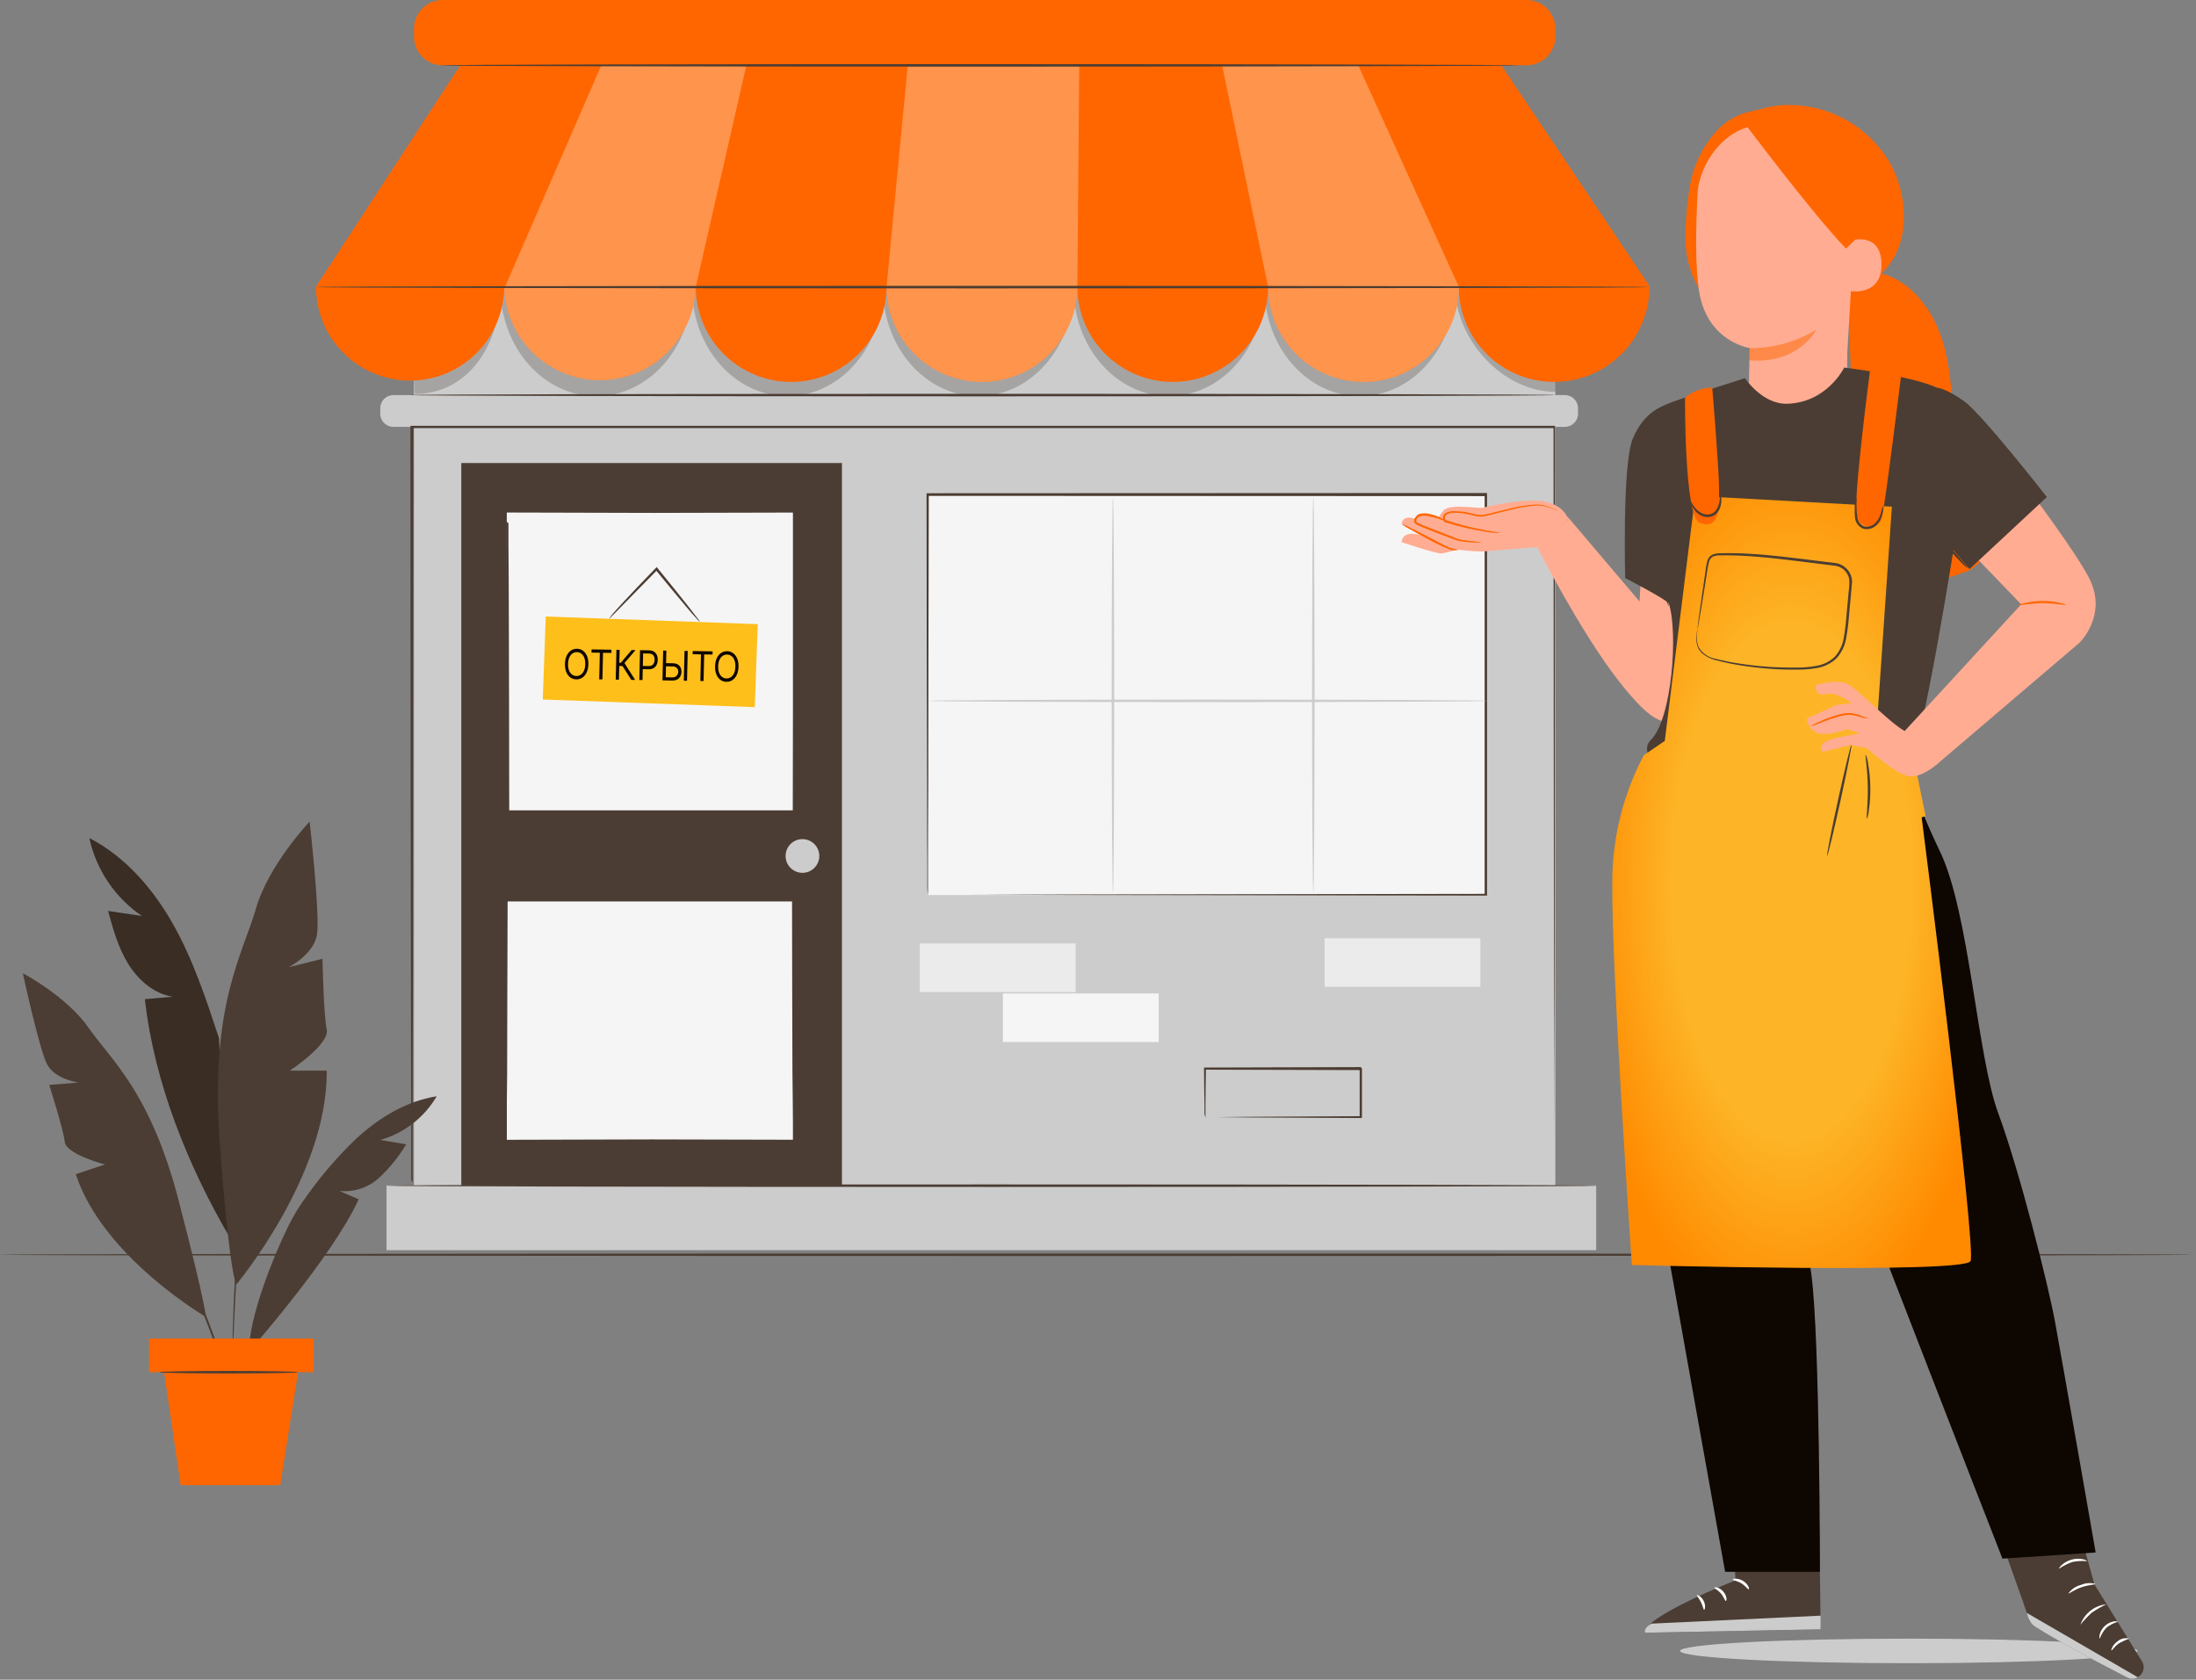
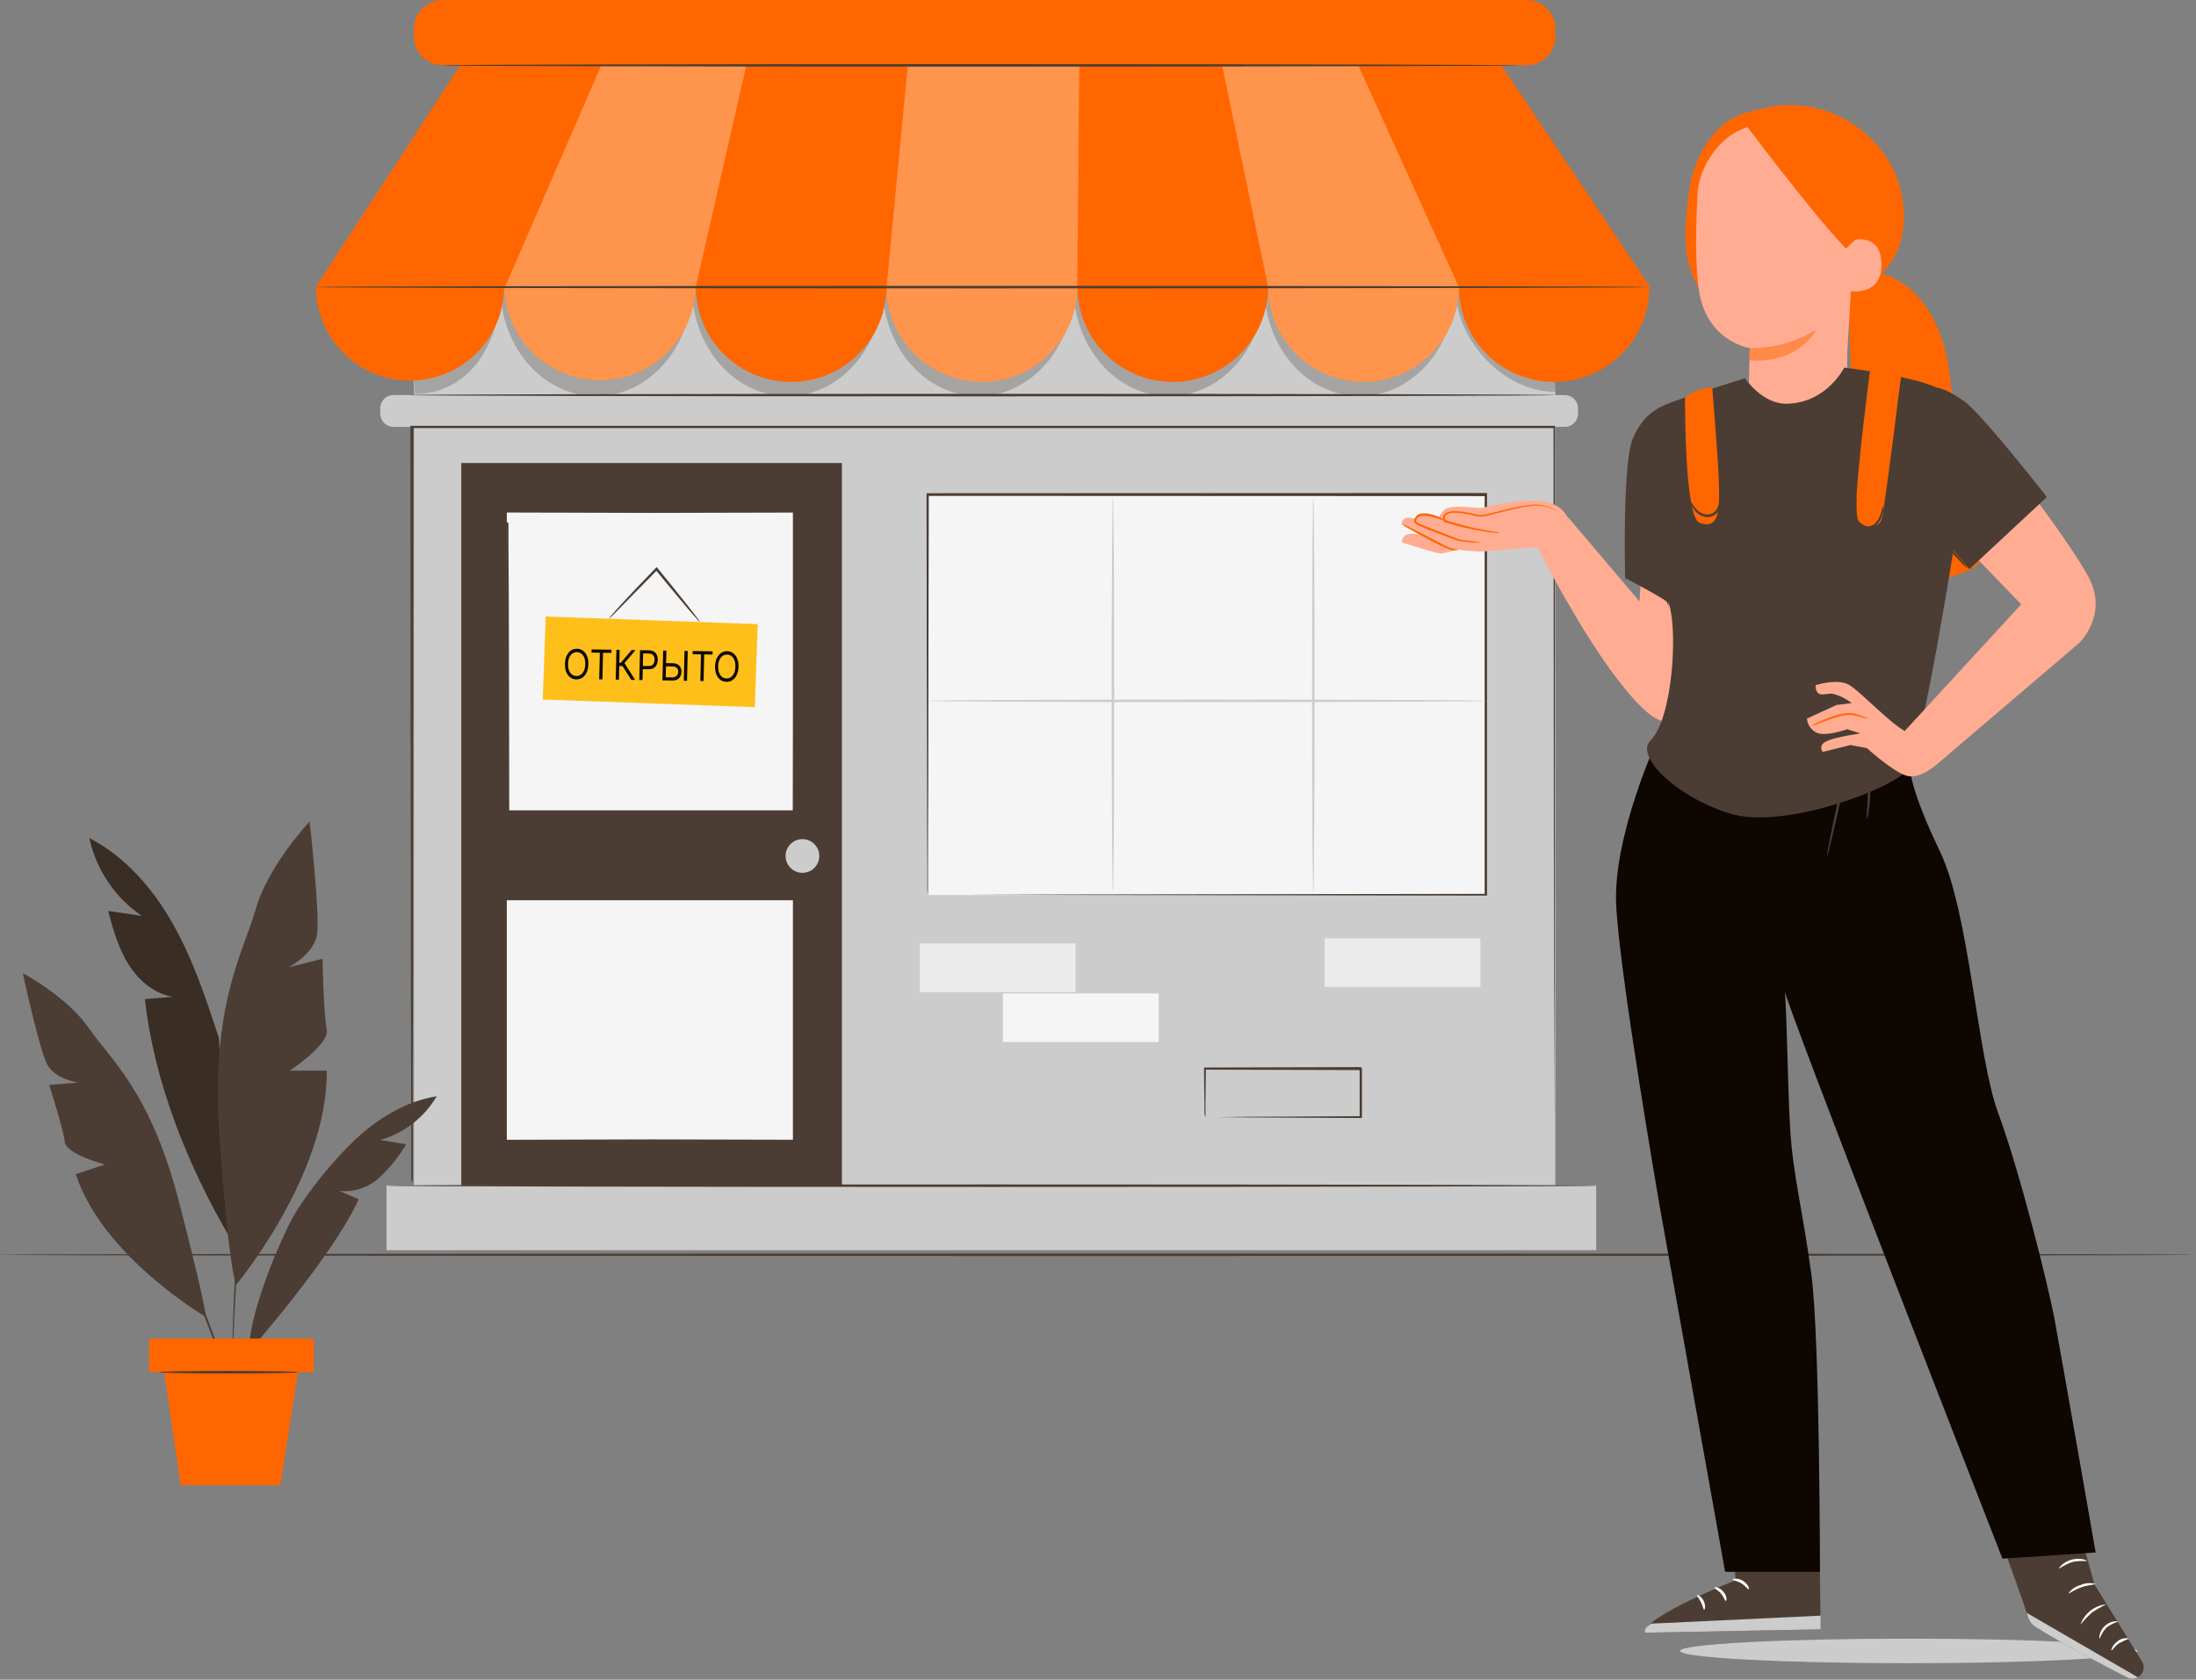
<svg xmlns="http://www.w3.org/2000/svg" width="481" height="368" viewBox="0 0 481 368" fill="none">
  <rect x="0" y="0" width="481" height="368" fill="#808080" stroke="none" />
  <path d="M368 361.692C368 363.182 390.429 364.384 418.093 364.384C445.757 364.384 468.187 363.182 468.187 361.692C468.187 360.202 445.757 359 418.093 359C390.429 359 368 360.192 368 361.692Z" fill="#CCCCCC" />
  <path d="M-0 274.895C-0 275.054 107.464 275.171 239.996 275.171C372.527 275.171 480.013 275.054 480.013 274.895C480.013 274.735 372.549 274.618 239.996 274.618C107.442 274.618 -0 274.746 -0 274.895Z" fill="#4B3D33" />
  <path d="M90.673 62.776H340.671V268.085H90.673V62.776Z" fill="#CCCCCC" />
  <path d="M86.163 86.557H342.768C344.354 86.557 345.641 87.843 345.641 89.429V90.642C345.641 92.229 344.354 93.515 342.768 93.515H86.163C84.576 93.515 83.29 92.229 83.29 90.642V89.429C83.29 87.843 84.576 86.557 86.163 86.557Z" fill="#CCCCCC" />
  <path d="M203.255 108.411H325.52V196.085H203.255V108.411Z" fill="#F5F5F5" />
  <path d="M203.256 196.085C203.256 196.085 203.256 195.531 203.256 194.478C203.256 193.425 203.256 191.861 203.256 189.828C203.256 185.743 203.256 179.774 203.32 172.134C203.32 156.876 203.384 134.99 203.437 108.411L203.214 108.635L325.467 108.688L325.191 108.411C325.191 139.82 325.191 169.612 325.191 196.085L325.446 195.829L237.283 195.957L212.172 196.021H205.491H203.778H205.469H212.098L237.145 196.085L325.457 196.212H325.712V195.957C325.712 169.485 325.712 139.693 325.712 108.283V108.007H325.425L203.171 108.06H202.948V108.283C202.948 134.883 203.033 156.855 203.065 172.123C203.065 179.731 203.065 185.689 203.118 189.754C203.118 191.765 203.118 193.308 203.118 194.361C203.118 195.414 203.256 196.085 203.256 196.085Z" fill="#4B3D33" />
  <path d="M101.037 101.442H184.412V260.457H101.037V101.442Z" fill="#4B3D33" />
  <path d="M111.007 112.125H173.677V177.837H111.007V112.125Z" fill="#F5F5F5" />
  <path d="M111.007 197.234H173.677V249.902H111.007V197.234Z" fill="#F5F5F5" />
  <path d="M175.762 191.222C173.723 191.222 172.07 189.569 172.07 187.53C172.07 185.491 173.723 183.838 175.762 183.838C177.801 183.838 179.454 185.491 179.454 187.53C179.454 189.569 177.801 191.222 175.762 191.222Z" fill="#CCCCCC" />
  <g opacity="0.2">
    <path d="M318.743 62.904C318.743 74.32 329.127 85.844 340.672 85.844L341.459 62.904H318.743Z" fill="#0E0600" />
    <path d="M256.041 86.791C244.507 86.791 235.144 76.097 235.144 62.904H276.948C276.948 76.097 267.585 86.791 256.041 86.791Z" fill="#0E0600" />
    <path d="M172.454 86.791C160.92 86.791 151.557 76.097 151.557 62.904H193.351C193.351 76.097 183.998 86.791 172.454 86.791Z" fill="#0E0600" />
    <path d="M297.845 86.791C286.301 86.791 276.948 76.097 276.948 62.904H318.742C318.742 76.097 309.379 86.791 297.845 86.791Z" fill="#0E0600" />
    <path d="M214.248 86.791C202.714 86.791 193.351 76.097 193.351 62.904H235.145C235.145 76.097 225.792 86.791 214.248 86.791Z" fill="#0E0600" />
    <path d="M130.585 86.791C118.998 86.791 109.603 76.097 109.603 62.904H151.557C151.557 76.097 142.119 86.791 130.585 86.791Z" fill="#0E0600" />
    <path d="M109.603 62.904C109.603 76.097 102.218 86.312 90.834 86.312L90.387 62.904H109.603Z" fill="#0E0600" />
  </g>
  <path d="M328.85 14.3L361.355 62.776H69.224L100.814 14.3H328.85Z" fill="#FF6600" />
  <path d="M361.303 62.776C361.303 68.318 359.101 73.633 355.182 77.552C351.263 81.471 345.948 83.673 340.406 83.673C334.864 83.673 329.548 81.471 325.629 77.552C321.71 73.633 319.509 68.318 319.509 62.776H361.303Z" fill="#FF6600" />
  <path d="M319.562 62.776C319.562 68.318 317.36 73.633 313.441 77.552C309.522 81.471 304.207 83.673 298.665 83.673C293.122 83.673 287.807 81.471 283.888 77.552C279.969 73.633 277.768 68.318 277.768 62.776H319.562Z" fill="#FF6600" />
  <path d="M277.768 62.776C277.768 68.318 275.566 73.633 271.647 77.552C267.728 81.471 262.413 83.673 256.871 83.673C251.328 83.673 246.013 81.471 242.094 77.552C238.175 73.633 235.974 68.318 235.974 62.776H277.768Z" fill="#FF6600" />
  <path d="M235.974 62.776C235.974 68.318 233.772 73.633 229.853 77.552C225.934 81.471 220.619 83.673 215.077 83.673C209.534 83.673 204.219 81.471 200.3 77.552C196.381 73.633 194.18 68.318 194.18 62.776H235.974Z" fill="#FF6600" />
  <path d="M194.18 62.776C194.18 68.318 191.978 73.633 188.059 77.552C184.14 81.471 178.825 83.673 173.283 83.673C167.741 83.673 162.425 81.471 158.506 77.552C154.587 73.633 152.386 68.318 152.386 62.776H194.18Z" fill="#FF6600" />
  <path d="M152.386 62.776C152.262 68.257 149.998 73.473 146.078 77.306C142.157 81.139 136.892 83.285 131.409 83.285C125.926 83.285 120.661 81.139 116.74 77.306C112.82 73.473 110.556 68.257 110.432 62.776H152.386Z" fill="#FF6600" />
  <g opacity="0.3">
    <path d="M319.562 62.776C319.562 68.318 317.36 73.633 313.441 77.552C309.522 81.471 304.207 83.673 298.665 83.673C293.122 83.673 287.807 81.471 283.888 77.552C279.969 73.633 277.768 68.318 277.768 62.776H319.562Z" fill="white" />
  </g>
  <g opacity="0.3">
    <path d="M235.974 62.776C235.974 68.318 233.772 73.633 229.853 77.552C225.934 81.471 220.619 83.673 215.077 83.673C209.534 83.673 204.219 81.471 200.3 77.552C196.381 73.633 194.18 68.318 194.18 62.776H235.974Z" fill="white" />
  </g>
  <g opacity="0.3">
    <path d="M152.386 62.776C152.262 68.257 149.998 73.473 146.078 77.306C142.157 81.139 136.892 83.285 131.409 83.285C125.926 83.285 120.661 81.139 116.74 77.306C112.82 73.473 110.556 68.257 110.432 62.776H152.386Z" fill="white" />
  </g>
  <path d="M110.433 62.776C110.433 68.242 108.261 73.484 104.396 77.349C100.531 81.214 95.289 83.386 89.823 83.386C84.357 83.386 79.115 81.214 75.25 77.349C71.385 73.484 69.213 68.242 69.213 62.776H110.433Z" fill="#FF6600" />
  <g opacity="0.3">
    <path d="M319.562 62.904L297.505 14.3H267.681L277.768 62.904H319.562Z" fill="white" />
  </g>
  <g opacity="0.3">
    <path d="M236.399 14.3L235.974 62.904H194.18L198.83 14.3H236.399Z" fill="white" />
  </g>
  <g opacity="0.3">
    <path d="M152.386 62.904L163.483 14.3H131.702L110.592 62.904H152.386Z" fill="white" />
  </g>
  <path d="M96.972 0H334.372C337.851 0 340.671 2.82 340.671 6.299V8.001C340.671 11.48 337.851 14.3 334.372 14.3H96.972C93.494 14.3 90.673 11.48 90.673 8.001V6.299C90.673 2.82 93.494 0 96.972 0Z" fill="#FF6600" />
  <path d="M69.213 62.904C69.213 63.053 134.618 63.18 215.279 63.18C295.941 63.18 361.303 63.053 361.303 62.904C361.303 62.755 295.92 62.627 215.226 62.627C134.532 62.627 69.213 62.744 69.213 62.904Z" fill="#4B3D33" />
  <path d="M90.387 259.041C90.387 259.041 90.387 258.775 90.387 258.265C90.387 257.754 90.387 256.967 90.387 255.956C90.387 253.913 90.387 250.902 90.387 246.986C90.387 239.123 90.387 227.643 90.461 213.098C90.461 183.976 90.514 142.608 90.557 93.547L90.312 93.792H216.13H340.533L340.278 93.547C340.278 143.002 340.352 184.732 340.384 214.109C340.384 228.792 340.437 240.379 340.448 248.316C340.448 252.274 340.448 255.317 340.448 257.371C340.448 258.435 340.448 259.169 340.448 259.701C340.448 260.233 340.448 260.488 340.448 260.488C340.448 260.488 340.448 260.222 340.448 259.701C340.448 259.18 340.448 258.392 340.448 257.371C340.448 255.317 340.448 252.274 340.448 248.316C340.448 240.379 340.448 228.792 340.522 214.109C340.522 184.732 340.576 143.002 340.618 93.547V93.291H340.373H215.971H90.153H89.897V93.547C89.897 142.608 89.972 183.987 90.004 213.098C90.004 227.643 90.057 239.123 90.067 246.986C90.067 250.902 90.067 253.913 90.067 255.956C90.067 256.967 90.067 257.733 90.067 258.265C90.067 258.797 90.387 259.041 90.387 259.041Z" fill="#4B3D33" />
  <path d="M89.557 86.556C89.557 86.716 145.758 86.833 215.109 86.833C284.461 86.833 340.661 86.716 340.661 86.556C340.661 86.397 284.461 86.28 215.109 86.28C145.758 86.28 89.557 86.407 89.557 86.556Z" fill="#4B3D33" />
  <path d="M96.494 14.322C96.494 14.47 149.46 14.598 214.779 14.598C280.098 14.598 333.074 14.449 333.074 14.322C333.074 14.194 280.119 14.045 214.779 14.045C149.438 14.045 96.494 14.151 96.494 14.322Z" fill="#4B3D33" />
  <path d="M287.663 195.638C287.812 195.638 287.939 176.209 287.939 152.248C287.939 128.287 287.812 108.858 287.663 108.858C287.514 108.858 287.386 128.287 287.386 152.248C287.386 176.209 287.503 195.638 287.663 195.638Z" fill="#CCCCCC" />
  <path d="M243.773 195.638C243.922 195.638 244.05 176.209 244.05 152.248C244.05 128.287 243.922 108.858 243.773 108.858C243.624 108.858 243.497 128.287 243.497 152.248C243.497 176.209 243.624 195.638 243.773 195.638Z" fill="#CCCCCC" />
  <path d="M203.309 153.546C203.309 153.695 230.75 153.822 264.606 153.822C298.463 153.822 325.903 153.695 325.903 153.546C325.903 153.397 298.463 153.269 264.606 153.269C230.75 153.269 203.309 153.386 203.309 153.546Z" fill="#CCCCCC" />
  <path d="M102.505 101.442C102.675 101.711 102.859 101.971 103.059 102.219L104.708 104.347L110.858 112.21L110.911 112.284H111.007L143.086 112.369L173.676 112.295H173.772L173.825 112.241L181.614 104.357L183.742 102.229L184.284 101.655C184.401 101.516 184.455 101.453 184.444 101.442L184.242 101.612L183.657 102.144L181.529 104.272L173.612 112.018L173.751 111.965L143.161 111.89L111.081 111.965L111.241 112.039L104.953 104.283L103.218 102.155C103.001 101.897 102.763 101.659 102.505 101.442Z" fill="#4B3D33" />
  <path d="M100.899 260.169C100.899 260.169 100.973 260.116 101.101 260.01L101.654 259.499L103.729 257.488L111.305 250.04L111.156 250.093L142.757 250.178L173.825 250.104L173.687 250.04L181.603 257.701L183.731 259.754L184.306 260.286C184.444 260.403 184.508 260.457 184.519 260.446C184.47 260.372 184.413 260.304 184.348 260.244L183.816 259.669L181.688 257.541L173.9 249.763L173.836 249.699H173.751L142.682 249.625L111.081 249.71H110.996H110.943L103.495 257.286L101.495 259.414L100.984 259.967C100.941 260.105 100.888 260.159 100.899 260.169Z" fill="#4B3D33" />
  <path d="M111.007 114.337C111.007 114.337 111.007 114.433 111.007 114.635C111.007 114.837 111.007 115.157 111.007 115.54C111.007 116.359 111.007 117.529 111.007 119.04C111.007 122.115 111.007 126.563 110.932 132.159C110.932 143.416 110.879 159.281 110.836 177.794V178.06H111.092H143.544H173.761H174.027V177.794C174.027 158.642 173.953 142.267 173.932 130.595C173.932 124.796 173.868 120.179 173.857 116.976C173.857 115.412 173.857 114.199 173.857 113.348C173.857 112.954 173.857 112.646 173.857 112.411C173.871 112.306 173.871 112.198 173.857 112.092C173.857 112.092 173.857 112.199 173.857 112.411C173.857 112.624 173.857 112.954 173.857 113.348C173.857 114.199 173.857 115.412 173.857 116.976C173.857 120.168 173.857 124.796 173.783 130.595C173.783 142.299 173.729 158.685 173.687 177.794L173.942 177.539H143.725H111.273L111.539 177.794C111.539 159.281 111.464 143.416 111.443 132.159C111.443 126.563 111.379 122.115 111.368 119.04C111.368 117.529 111.368 116.359 111.368 115.54V114.635C111.271 114.51 111.148 114.409 111.007 114.337Z" fill="#4B3D33" />
-   <path d="M111.007 249.913C111.02 249.828 111.02 249.742 111.007 249.657V248.912C111.007 248.231 111.007 247.263 111.007 246.018C111.007 243.465 111.007 239.794 111.081 235.155C111.081 225.824 111.145 212.662 111.188 197.234L110.922 197.489H142.331H173.74L173.485 197.234C173.485 212.673 173.559 225.824 173.58 235.165C173.58 239.794 173.644 243.465 173.655 246.018C173.655 247.263 173.655 248.231 173.655 248.912C173.655 249.221 173.655 249.466 173.655 249.657C173.646 249.742 173.646 249.828 173.655 249.913C173.671 249.828 173.671 249.742 173.655 249.657C173.655 249.466 173.655 249.221 173.655 248.912C173.655 248.231 173.655 247.263 173.655 246.018C173.655 243.465 173.655 239.794 173.729 235.165C173.729 225.824 173.783 212.673 173.825 197.234V196.979H173.57H142.161H110.751H110.496V197.234C110.496 212.662 110.57 225.824 110.602 235.155C110.602 239.794 110.656 243.465 110.677 246.018C110.677 247.263 110.677 248.231 110.677 248.912V249.657C110.996 249.827 111.007 249.913 111.007 249.913Z" fill="#4B3D33" />
  <path d="M133.447 135.553C133.692 135.298 133.947 135.053 134.287 134.723L136.554 132.425C138.554 130.393 141.14 127.744 144.002 124.828H143.587C146.215 128.02 148.609 130.925 150.375 133C151.248 134.064 151.971 134.872 152.503 135.436C152.741 135.755 153.02 136.041 153.333 136.288C153.145 135.939 152.92 135.611 152.663 135.309C152.131 134.606 151.471 133.755 150.694 132.755C149.013 130.627 146.662 127.69 144.034 124.477L143.842 124.232L143.619 124.456C140.725 127.435 138.139 130.159 136.288 132.17C134.436 134.181 133.33 135.468 133.447 135.553Z" fill="#4B3D33" />
  <path d="M119.538 135.07L165.973 136.74L165.319 154.922L118.884 153.252L119.538 135.07Z" fill="#FFBF1A" />
  <path d="M84.662 259.712H349.619V273.895H84.662V259.712Z" fill="#CCCCCC" />
  <path d="M84.662 259.765C84.662 259.914 144.087 260.042 217.375 260.042C290.664 260.042 350.099 259.914 350.099 259.765C350.099 259.616 290.685 259.488 217.375 259.488C144.066 259.488 84.662 259.605 84.662 259.765Z" fill="#4B3D33" />
  <path d="M201.479 206.703H235.602V217.343H201.479V206.703Z" fill="#EBEBEB" />
  <path d="M290.131 205.565H324.254V216.205H290.131V205.565Z" fill="#EBEBEB" />
  <path d="M219.673 217.652H253.796V228.292H219.673V217.652Z" fill="#F5F5F5" />
  <path d="M264.042 244.816C264.059 244.568 264.059 244.319 264.042 244.071C264.042 243.539 264.042 242.837 264.042 241.943C264.042 240.081 264.095 237.453 264.138 234.165L263.957 234.346L298.079 234.442C297.962 234.314 298.367 234.719 297.813 234.165V244.805L298.09 244.539L273.756 244.667L266.596 244.741H264.659H263.957C264.165 244.769 264.376 244.769 264.585 244.741H266.468L273.575 244.816L298.047 244.944H298.313V244.667C298.313 242.986 298.313 241.251 298.313 239.475V234.059C297.76 233.506 298.154 233.91 298.026 233.782L263.904 233.878H263.723V234.059C263.723 237.389 263.797 240.049 263.819 241.943C263.819 242.805 263.819 243.486 263.819 244.007C263.869 244.283 263.944 244.553 264.042 244.816Z" fill="#4B3D33" />
  <path d="M433.265 114.724C430.862 108.605 429.229 102.211 428.402 95.689C427.498 88.549 427.562 81.219 425.391 74.409C423.22 67.599 418.166 60.981 411.091 59.694L405.026 61.918C404.825 83.501 406.696 105.053 410.612 126.279C410.676 127.105 411.004 127.889 411.548 128.513C411.982 128.812 412.472 129.017 412.988 129.116C413.505 129.214 414.036 129.205 414.549 129.088C419.796 128.546 424.953 127.334 429.892 125.481C431.479 125.035 432.884 124.096 433.903 122.8C435.435 120.47 434.297 117.352 433.265 114.724Z" fill="#FF6600" />
  <path d="M379.074 326.386L380.138 346.229C380.138 346.229 360.326 354.007 360.167 357.699L398.79 356.965L398.364 325.971L379.074 326.386Z" fill="#4B3D33" />
  <path d="M452.288 323.959L458.768 347.133L469.174 363.976C469.353 364.263 469.471 364.583 469.52 364.917C469.569 365.252 469.548 365.592 469.46 365.918C469.371 366.244 469.215 366.548 469.003 366.811C468.791 367.073 468.527 367.289 468.227 367.445C467.879 367.626 467.492 367.721 467.099 367.721C466.707 367.721 466.32 367.626 465.971 367.445C461.439 365.147 444.787 356.614 444.404 354.89C443.968 352.9 435.892 330.907 435.892 330.907L452.288 323.959Z" fill="#4B3D33" />
  <path d="M412.698 33.754C410.484 30.637 407.598 28.057 404.254 26.204C400.91 24.352 397.192 23.274 393.375 23.05C388.896 22.784 386.991 23.635 383.725 24.359C380.456 24.997 377.515 26.763 375.415 29.349C372.837 32.407 371.073 36.067 370.287 39.989C369.544 44.011 369.17 48.092 369.169 52.182C369.178 56.292 370.319 60.319 372.468 63.822L382.746 66.089C388.46 66.535 394.259 66.972 399.887 65.918C405.516 64.865 411.07 62.099 414.272 57.343C418.72 50.735 417.454 40.138 412.698 33.754Z" fill="#FF6600" />
  <path d="M403.483 33.286L389.906 27.178L386.278 27.444C378.16 27.114 372.169 35.818 371.829 42.34C371.446 49.639 371.265 58.577 372.191 64.003C374.042 74.941 383.246 76.25 383.246 76.25L383.044 85.358L378.405 87.784L379.16 113.16L396.067 115.767L404.515 84.911L404.632 77.101L406.962 37.169C406.98 36.202 406.631 35.264 405.985 34.544C405.34 33.824 404.446 33.374 403.483 33.286Z" fill="#FFAC92" />
  <path opacity="0.5" d="M383.224 76.282C388.38 76.31 393.442 74.903 397.844 72.217C397.844 72.217 394.024 79.846 383.054 78.942L383.224 76.282Z" fill="#FF6600" />
  <path d="M404.281 55.427C404.281 54.608 405.196 52.671 405.994 52.544C408.122 52.182 412.017 52.31 412.112 57.779C412.251 65.227 404.728 63.833 404.664 63.609C404.601 63.386 404.303 58.236 404.281 55.427Z" fill="#FFAC92" />
  <path d="M406.303 52.576L404.324 54.459C396.504 46.277 381.405 25.997 382.246 27.199C386.024 25.977 390.048 25.721 393.95 26.454C399.972 27.753 411.357 31.306 410.868 38.456C410.378 45.606 406.303 52.576 406.303 52.576Z" fill="#FF6600" />
  <path d="M363.562 161.146C362.966 161.753 353.369 183.118 353.986 197.961C354.603 212.804 363.562 264.45 363.562 264.45L377.862 344.357H398.621C398.621 344.357 398.621 293.285 396.759 279.293C394.897 265.301 392.737 257.609 392.109 247.373C391.482 237.137 391.322 215.453 390.694 216.347C390.067 217.241 438.606 341.473 438.606 341.473L459.024 340.122C459.024 340.122 451.576 297.445 450.076 289.348C448.576 281.251 442.32 256.428 437.681 243.872C433.042 231.317 431.392 200.004 424.913 186.523C418.433 173.042 418.433 168.818 418.433 168.818L363.562 161.146Z" fill="#0E0600" />
  <path d="M398.791 356.965V353.964L361.753 355.709C361.753 355.709 360.051 356.486 360.264 357.699L398.791 356.965Z" fill="#CCCCCC" />
  <path d="M379.532 346.049C379.532 346.24 380.479 346.304 381.426 346.889C382.373 347.474 382.863 348.262 383.044 348.187C383.225 348.113 382.916 347.027 381.767 346.336C380.618 345.644 379.49 345.878 379.532 346.049Z" fill="white" />
  <path d="M375.522 347.857C375.522 348.038 376.298 348.336 376.958 349.123C377.618 349.91 377.809 350.751 378.022 350.74C378.235 350.73 378.309 349.676 377.469 348.698C376.628 347.719 375.522 347.623 375.522 347.857Z" fill="white" />
  <path d="M373.255 352.688C373.425 352.688 373.67 351.773 373.169 350.751C372.669 349.73 371.776 349.336 371.701 349.496C371.627 349.655 372.18 350.198 372.584 351.039C372.989 351.879 373.127 352.666 373.255 352.688Z" fill="white" />
  <path d="M468.228 367.445L443.936 353.358L444.234 354.337C444.492 355.176 445.038 355.896 445.777 356.369C447.756 357.646 453.31 361.04 465.908 367.488C466.265 367.679 466.663 367.779 467.068 367.779C467.472 367.779 467.871 367.679 468.228 367.488V367.445Z" fill="#CCCCCC" />
  <path d="M459.907 358.997C460.239 358.109 460.738 357.293 461.376 356.592C462.121 356.01 462.969 355.574 463.876 355.305C463.876 355.241 463.535 355.145 462.972 355.23C462.24 355.37 461.564 355.717 461.024 356.231C460.475 356.735 460.086 357.39 459.907 358.114C459.78 358.646 459.843 358.997 459.907 358.997Z" fill="white" />
  <path d="M462.482 361.583C462.62 361.647 463.131 360.668 464.226 359.966C464.914 359.597 465.625 359.273 466.354 358.997C465.932 358.885 465.489 358.874 465.061 358.967C464.634 359.059 464.235 359.252 463.897 359.529C462.694 360.338 462.343 361.551 462.482 361.583Z" fill="white" />
  <path d="M455.651 355.975C456.424 355.03 457.263 354.141 458.162 353.315C459.179 352.622 460.246 352.007 461.354 351.475C460.079 351.61 458.867 352.105 457.861 352.902C456.856 353.698 456.097 354.764 455.673 355.975H455.651Z" fill="white" />
  <path d="M453.055 349.102C453.161 349.219 454.268 348.304 455.906 347.74C457.545 347.176 458.971 347.176 458.971 347.017C457.913 346.714 456.783 346.793 455.779 347.24C454.677 347.514 453.71 348.175 453.055 349.102Z" fill="white" />
  <path d="M450.99 343.686C451.898 343.061 452.886 342.56 453.927 342.197C455.007 341.992 456.109 341.934 457.204 342.026C457.204 342.026 456.896 341.76 456.268 341.611C455.447 341.437 454.597 341.462 453.789 341.686C452.976 341.898 452.225 342.299 451.597 342.856C451.129 343.293 450.926 343.654 450.99 343.686Z" fill="white" />
  <path d="M343.634 113.532L359.115 131.769L359.423 126.758L376.554 130.429C376.554 130.429 372.298 155.145 368.723 157.029C365.148 158.912 362.605 159.603 354.284 148.836C345.964 138.068 336.76 119.937 336.76 119.937L343.634 113.532Z" fill="#FFAC92" />
  <path d="M343.144 113.032C343.144 113.032 342.207 110.574 338.1 109.84C333.993 109.106 325.779 110.904 324.907 111.213C324.034 111.521 317.682 110.223 316.203 111.819C314.724 113.415 315.139 113.894 315.139 113.894L332.387 116.852L343.144 113.032Z" fill="#FFAC92" />
  <path d="M343.633 113.532C343.633 113.532 340.845 110.032 334.759 110.904C331.78 111.33 325.726 112.937 324.853 112.937C323.981 112.937 318.714 111.617 317.405 112.277C317.046 112.422 316.74 112.675 316.531 113C316.321 113.326 316.218 113.709 316.235 114.096C316.235 114.096 311.383 111.724 310.34 113.288L310.064 113.703C310.064 113.703 307.17 112.543 306.999 114.852L311.351 117.267C311.351 117.267 307.223 115.884 306.999 118.789C306.999 118.789 314.554 121.31 315.703 121.257C316.846 121.088 317.967 120.792 319.044 120.374C320.957 120.653 322.888 120.802 324.821 120.821C326.662 120.704 336.238 119.831 336.738 119.884C337.238 119.938 343.633 113.532 343.633 113.532Z" fill="#FFAC92" />
  <path d="M316.735 114.235C316.735 114.235 316.033 113.958 314.82 113.564C314.103 113.324 313.366 113.146 312.617 113.032C312.177 112.963 311.728 112.963 311.287 113.032C311.073 113.054 310.868 113.13 310.692 113.256C310.517 113.381 310.377 113.549 310.287 113.745V113.798C310.249 113.843 310.22 113.895 310.203 113.952C310.185 114.008 310.179 114.067 310.185 114.126C310.191 114.185 310.209 114.242 310.237 114.293C310.266 114.345 310.305 114.39 310.351 114.426C310.625 114.625 310.926 114.782 311.245 114.894L313.373 115.746L317.629 117.405C318.278 117.65 318.906 117.916 319.47 118.108C320.034 118.299 320.629 118.32 321.151 118.406C322.29 118.506 323.423 118.666 324.545 118.884C324.238 118.928 323.926 118.928 323.619 118.884C323.023 118.884 322.172 118.821 321.108 118.714C320.522 118.672 319.939 118.591 319.363 118.469C318.735 118.267 318.14 118.033 317.469 117.799C316.15 117.31 314.714 116.735 313.213 116.171C312.479 115.884 311.766 115.597 311.085 115.299C310.704 115.171 310.345 114.984 310.021 114.745C309.844 114.586 309.733 114.366 309.713 114.128C309.703 113.898 309.775 113.672 309.915 113.49V113.586C310.017 113.297 310.199 113.043 310.441 112.855C310.682 112.666 310.972 112.551 311.277 112.522C311.759 112.441 312.252 112.441 312.735 112.522C313.5 112.656 314.248 112.87 314.969 113.16C315.611 113.422 316.207 113.785 316.735 114.235Z" fill="#FF6600" />
  <path d="M319.522 120.438C318.848 120.635 318.127 120.609 317.469 120.363C315.945 119.745 314.459 119.034 313.021 118.235C311.319 117.352 309.829 116.522 308.765 115.905C308.157 115.614 307.583 115.258 307.052 114.841C307.708 115.026 308.338 115.294 308.925 115.639C310.053 116.182 311.596 116.959 313.287 117.842C314.979 118.725 316.479 119.565 317.629 120.034C318.247 120.224 318.88 120.359 319.522 120.438Z" fill="#FF6600" />
  <path d="M341.792 112.33C341.792 112.33 341.313 112.032 340.398 111.617C339.118 111.016 337.716 110.717 336.302 110.745C334.206 110.949 332.131 111.33 330.099 111.883L326.46 112.798C325.808 112.998 325.138 113.134 324.46 113.203C323.757 113.164 323.061 113.046 322.385 112.852C321.135 112.519 319.848 112.344 318.554 112.33C317.967 112.308 317.384 112.44 316.863 112.713C316.763 112.781 316.677 112.869 316.612 112.971C316.547 113.073 316.503 113.187 316.483 113.306C316.463 113.426 316.467 113.548 316.496 113.665C316.525 113.783 316.577 113.893 316.65 113.99L316.522 113.894C319.338 114.84 322.219 115.583 325.141 116.118C326.205 116.32 327.077 116.459 327.662 116.554C327.969 116.582 328.273 116.642 328.567 116.735C328.262 116.766 327.956 116.766 327.652 116.735C327.056 116.735 326.183 116.597 325.098 116.427C322.142 115.979 319.227 115.289 316.384 114.363H316.299V114.288C316.125 113.993 316.043 113.652 316.065 113.309C316.086 113.125 316.149 112.948 316.249 112.791C316.348 112.635 316.482 112.503 316.639 112.405C317.237 112.098 317.905 111.954 318.576 111.99C319.908 111.996 321.235 112.171 322.523 112.511C323.157 112.697 323.811 112.811 324.47 112.852C325.11 112.776 325.743 112.651 326.364 112.479L330.014 111.585C332.076 111.038 334.185 110.682 336.313 110.521C337.775 110.535 339.213 110.9 340.505 111.585C340.849 111.769 341.183 111.971 341.505 112.192C341.696 112.213 341.803 112.32 341.792 112.33Z" fill="#FF6600" />
  <path d="M355.965 126.641C355.965 126.641 355.316 101.52 357.646 96.072C359.976 90.625 363.2 89.252 366.243 88.092C369.286 86.933 382.203 82.858 382.203 82.858C382.203 82.858 386.012 88.593 391.418 88.454C400.196 88.231 403.951 80.527 403.951 80.527C403.951 80.527 418.688 82.326 424.231 84.932L428.487 116.65C428.487 116.65 421.039 164.53 417.847 168.637C414.655 172.744 390.63 181.927 378.809 178.213C366.988 174.5 358.029 165.594 361.519 162.2C366.286 157.572 367.563 138.526 365.552 132.27C365.35 131.504 355.965 126.641 355.965 126.641Z" fill="#4B3D33" />
  <path d="M361.551 106.904C361.639 107.251 361.674 107.61 361.657 107.968C361.657 108.734 361.732 109.681 361.785 110.787C361.912 113.171 362.125 116.459 362.647 120.055C363.098 123.126 363.734 126.168 364.551 129.163C365.179 131.461 365.615 132.865 365.562 132.887C365.383 132.589 365.24 132.271 365.136 131.94C364.892 131.312 364.583 130.397 364.221 129.258C363.305 126.269 362.622 123.214 362.178 120.119C361.734 117.031 361.492 113.917 361.455 110.798C361.455 109.606 361.455 108.67 361.455 107.968C361.45 107.611 361.482 107.254 361.551 106.904Z" fill="#4B3D33" />
-   <path d="M364.647 162.317L371.308 108.638L414.389 111.011L410.729 164.424L419.156 166.02L421.773 178.788L420.912 179.086C420.912 179.086 432.977 273.494 431.615 276.293C430.254 279.091 357.433 277.144 357.433 277.144C357.433 277.144 352.401 204.664 353.231 190.119C353.691 181.496 356.022 173.077 360.061 165.445L364.647 162.317Z" fill="url(#paint0_radial_871_1911)" />
  <path d="M369.084 87.092C369.084 87.092 368.903 113.288 372.276 114.543C376.819 116.203 376.532 111 376.532 106.904C376.532 102.807 375.042 84.932 375.042 84.932C372.868 84.955 370.767 85.717 369.084 87.092Z" fill="#FF6600" />
  <path d="M409.58 81.346C409.58 81.346 405.622 111.319 406.75 113.607C407.877 115.895 411.506 116.086 412.176 113.607C412.846 111.128 416.368 82.602 416.368 82.602C416.368 82.602 411.761 80.793 409.58 81.346Z" fill="#FF6600" />
  <path d="M406.664 109.021C406.342 109.682 406.203 110.416 406.26 111.149C406.215 111.94 406.237 112.734 406.324 113.522C406.391 114.043 406.601 114.536 406.929 114.947C407.257 115.358 407.692 115.671 408.186 115.852C408.698 115.97 409.231 115.954 409.734 115.804C410.238 115.655 410.694 115.378 411.059 115.001C411.634 114.409 412.042 113.674 412.24 112.873C412.47 112.188 412.564 111.465 412.516 110.745C412.256 111.407 412.039 112.086 411.867 112.777C411.637 113.48 411.243 114.118 410.718 114.639C410.409 114.939 410.031 115.159 409.618 115.28C409.204 115.4 408.767 115.418 408.346 115.331C407.947 115.175 407.597 114.917 407.329 114.582C407.062 114.248 406.888 113.849 406.824 113.426C406.722 112.674 406.662 111.918 406.643 111.16C406.59 109.83 406.728 109.042 406.664 109.021Z" fill="#4B3D33" />
  <path d="M370.308 109.883C370.388 110.483 370.631 111.05 371.01 111.522C371.375 112.087 371.876 112.552 372.468 112.873C372.837 113.079 373.243 113.209 373.663 113.257C374.084 113.304 374.509 113.268 374.915 113.15C375.316 113.003 375.681 112.773 375.986 112.474C376.291 112.175 376.528 111.814 376.681 111.415C376.938 110.803 377.058 110.142 377.032 109.479C377.071 108.881 376.98 108.282 376.766 107.723C376.669 108.296 376.63 108.877 376.649 109.457C376.612 110.061 376.464 110.652 376.213 111.202C376.078 111.526 375.878 111.819 375.625 112.062C375.373 112.306 375.073 112.495 374.745 112.618C374.06 112.816 373.324 112.744 372.691 112.415C372.157 112.144 371.688 111.759 371.318 111.288C370.669 110.468 370.393 109.851 370.308 109.883Z" fill="#4B3D33" />
  <path d="M408.898 179.415C409.162 178.767 409.32 178.081 409.367 177.383C409.604 175.72 409.704 174.041 409.664 172.361C409.64 170.681 409.48 169.005 409.186 167.35C409.114 166.651 408.931 165.969 408.643 165.328C408.473 165.328 409.058 168.52 409.111 172.372C409.164 176.223 408.739 179.394 408.898 179.415Z" fill="#4B3D33" />
  <path d="M400.196 187.534C400.345 187.534 401.664 182.118 403.143 175.362C404.622 168.605 405.697 163.094 405.548 163.051C405.399 163.008 404.079 168.477 402.6 175.234C401.121 181.99 400.047 187.502 400.196 187.534Z" fill="#4B3D33" />
  <path d="M371.829 137.749C371.795 137.83 371.774 137.916 371.766 138.004C371.766 138.174 371.68 138.43 371.638 138.77C371.451 139.766 371.528 140.793 371.861 141.749C372.155 142.435 372.634 143.024 373.245 143.452C373.956 143.954 374.748 144.332 375.585 144.569C377.602 145.111 379.648 145.537 381.714 145.846C384.214 146.232 386.732 146.491 389.258 146.623C390.62 146.686 392.035 146.718 393.514 146.708C395.022 146.732 396.529 146.611 398.014 146.346C399.614 146.077 401.096 145.336 402.27 144.218C403.399 142.954 404.138 141.391 404.398 139.717C404.691 138.041 404.897 136.35 405.016 134.653C405.175 132.95 405.335 131.205 405.494 129.45L405.611 128.141C405.686 127.683 405.686 127.216 405.611 126.758C405.437 125.841 404.966 125.008 404.271 124.385C403.582 123.771 402.712 123.397 401.792 123.321L399.291 123.023C395.993 122.608 392.811 122.204 389.715 121.874C386.619 121.544 383.767 121.321 381.044 121.214C379.671 121.214 378.362 121.14 377.086 121.214C376.445 121.186 375.804 121.269 375.192 121.459C374.891 121.588 374.624 121.785 374.412 122.034C374.2 122.283 374.048 122.578 373.968 122.895C373.811 123.449 373.701 124.015 373.638 124.587C373.564 125.13 373.489 125.651 373.415 126.172C373.255 127.236 373.117 128.173 372.989 129.088C372.734 130.897 372.51 132.461 372.319 133.748C372.127 135.036 372.021 135.983 371.925 136.706L371.829 137.472C371.82 137.561 371.82 137.65 371.829 137.738C371.865 137.656 371.89 137.571 371.904 137.483C371.904 137.281 371.989 137.025 372.042 136.717C372.17 136.004 372.329 135.025 372.542 133.78L373.308 129.13C373.447 128.226 373.606 127.258 373.766 126.226C373.925 125.194 374.053 124.098 374.351 123.034C374.416 122.775 374.541 122.534 374.714 122.331C374.888 122.128 375.106 121.968 375.351 121.863C375.921 121.7 376.515 121.632 377.107 121.661C378.362 121.661 379.671 121.661 381.033 121.725C383.736 121.853 386.63 122.097 389.662 122.438C392.694 122.778 395.886 123.193 399.238 123.608L401.738 123.917C402.524 123.983 403.269 124.295 403.866 124.811C404.478 125.347 404.891 126.074 405.037 126.875C405.104 127.723 405.072 128.577 404.941 129.418C404.785 131.17 404.625 132.904 404.462 134.621C404.348 136.297 404.149 137.966 403.866 139.621C403.635 141.203 402.948 142.682 401.887 143.877C400.785 144.931 399.391 145.628 397.887 145.878C396.437 146.143 394.966 146.268 393.492 146.25C392.045 146.25 390.652 146.25 389.236 146.186C386.725 146.088 384.221 145.854 381.735 145.484C379.682 145.207 377.646 144.813 375.639 144.303C374.881 144.161 374.164 143.854 373.539 143.403C372.914 142.953 372.395 142.37 372.021 141.696C371.681 140.775 371.572 139.786 371.702 138.813C371.765 138.461 371.808 138.106 371.829 137.749Z" fill="#4B3D33" />
  <path d="M425.316 100.69C425.316 100.69 426.455 84.613 429.647 88.241C432.839 91.869 453.832 118.959 457.726 126.928C461.62 134.898 455.481 140.813 455.481 140.813L424.05 167.616L417.177 160.168L442.713 132.408L421.763 110.66L425.316 100.69Z" fill="#FFAC92" />
-   <path d="M452.65 132.599C450.887 132.342 449.111 132.178 447.33 132.11C445.549 132.197 443.773 132.378 442.01 132.653C442.479 132.388 442.99 132.207 443.521 132.121C444.78 131.824 446.069 131.67 447.362 131.663C448.654 131.654 449.943 131.793 451.203 132.078C451.711 132.171 452.2 132.347 452.65 132.599Z" fill="#FF6600" />
  <path d="M418.113 160.529C415.336 159.87 407.76 151.741 405.164 150.124C402.568 148.506 397.652 150.124 397.652 150.124C397.801 153.23 399.78 151.741 401.557 152.007C403.022 152.421 404.394 153.111 405.6 154.039L402.28 154.443L395.779 157.423C395.832 158.031 396.029 158.618 396.355 159.135C396.68 159.651 397.125 160.082 397.652 160.391C399.535 161.604 404.589 159.763 404.589 159.763L407.473 160.668L404.44 161.2C404.44 161.2 400.397 161.881 399.386 162.828C399.249 162.94 399.136 163.08 399.054 163.237C398.972 163.395 398.923 163.568 398.91 163.745C398.897 163.922 398.921 164.1 398.979 164.268C399.037 164.436 399.128 164.59 399.248 164.722L405.313 163.232L408.92 163.902C408.92 163.902 414.761 169.222 417.73 169.988C420.698 170.755 424.369 167.328 424.369 167.328L418.113 160.529Z" fill="#FFAC92" />
  <path d="M409.346 157.401C408.683 157.412 408.026 157.292 407.409 157.05C406.753 156.834 406.075 156.688 405.388 156.614C404.546 156.606 403.708 156.717 402.898 156.944C401.395 157.366 399.917 157.874 398.472 158.465C397.882 158.745 397.265 158.963 396.631 159.114C397.166 158.737 397.744 158.426 398.355 158.189C399.782 157.508 401.266 156.956 402.791 156.539C403.647 156.304 404.533 156.2 405.42 156.231C406.149 156.32 406.864 156.502 407.548 156.773C408.633 157.231 409.346 157.401 409.346 157.401Z" fill="#FF6600" />
  <path d="M424.242 84.932C424.242 84.932 426.157 85.007 430.169 87.869C434.18 90.731 448.331 108.893 448.331 108.893L431.382 124.683L421.135 112.585C421.135 112.585 415.815 89.465 416.368 89.529C416.922 89.593 424.242 84.932 424.242 84.932Z" fill="#4B3D33" />
  <path d="M421.135 112.49C421.444 113.191 421.837 113.852 422.305 114.458C423.103 115.618 424.263 117.193 425.635 118.852C427.008 120.512 428.327 121.949 429.317 122.949C429.816 123.531 430.388 124.046 431.019 124.481C431.136 124.364 428.774 121.81 426.061 118.501C423.348 115.192 421.316 112.394 421.135 112.49Z" fill="#4B3D33" />
  <path d="M19.576 183.618C27.503 187.725 33.589 194.8 37.962 202.589C42.335 210.377 45.155 218.932 47.943 227.412L50.39 271.185C41.165 255.48 33.749 237.02 31.748 218.911L37.888 218.368C33.77 217.74 30.323 214.75 28.12 211.218C25.918 207.685 24.79 203.6 23.683 199.578L31.131 200.695C25.23 196.697 21.093 190.582 19.576 183.618Z" fill="#4B3D33" />
  <g opacity="0.3">
    <path d="M19.576 183.618C27.503 187.725 33.589 194.8 37.962 202.589C42.335 210.377 45.155 218.932 47.943 227.412L50.39 271.185C41.165 255.48 33.749 237.02 31.748 218.911L37.888 218.368C33.77 217.74 30.323 214.75 28.12 211.218C25.918 207.685 24.79 203.6 23.683 199.578L31.131 200.695C25.23 196.697 21.093 190.582 19.576 183.618Z" fill="#0E0600" />
  </g>
  <path d="M51.752 281.431C51.752 281.431 71.808 257.459 71.564 234.562H63.467C63.467 234.562 72.255 228.784 71.564 225.55C70.872 222.315 70.638 210.058 70.638 210.058L63.19 211.909C63.19 211.909 68.744 209.132 69.436 204.738C70.127 200.344 67.819 180 67.819 180C67.819 180 58.796 189.48 56.029 199.152C53.263 208.824 45.964 220.198 48.103 249.798C50.241 279.399 51.752 281.431 51.752 281.431Z" fill="#4B3D33" />
  <path d="M45.07 288.496C45.07 288.496 22.524 275.377 16.597 257.247L22.981 255.119C22.981 255.119 14.469 252.905 14.182 250.16C13.895 247.415 10.777 237.69 10.777 237.69L17.161 237.169C17.161 237.169 12.043 236.467 10.32 233.179C8.596 229.891 5 213.218 5 213.218C5 213.218 14.65 218.294 19.438 225.22C24.226 232.147 32.94 239.116 39.154 263.099C45.368 287.081 45.07 288.496 45.07 288.496Z" fill="#4B3D33" />
  <path d="M62.392 200.908C62.392 200.908 62.392 200.982 62.306 201.152C62.221 201.323 62.2 201.589 62.126 201.887C61.966 202.578 61.743 203.525 61.466 204.728C60.913 207.196 60.168 210.782 59.338 215.229C57.625 224.124 55.603 236.509 54.018 250.214C52.433 263.918 51.592 276.441 51.188 285.443C51.007 289.965 50.911 293.635 50.9 296.168C50.9 297.391 50.9 298.37 50.9 299.083C50.9 299.381 50.9 299.636 50.9 299.838C50.891 299.923 50.891 300.009 50.9 300.094C50.912 300.009 50.912 299.923 50.9 299.838C50.9 299.636 50.9 299.392 50.9 299.083C50.9 298.37 50.964 297.402 51.017 296.168C51.103 293.635 51.252 289.986 51.486 285.464C51.943 276.43 52.858 263.95 54.444 250.235C56.029 236.52 57.987 224.167 59.604 215.261C60.402 210.814 61.093 207.207 61.583 204.728C61.817 203.525 61.998 202.6 62.136 201.865C62.19 201.567 62.232 201.323 62.264 201.121C62.312 201.053 62.355 200.982 62.392 200.908Z" fill="#4B3D33" />
  <path d="M54.539 296.083C54.539 296.083 72.872 275.313 78.565 262.737L74.309 260.907C75.883 261.076 77.475 260.908 78.979 260.414C80.483 259.921 81.865 259.113 83.033 258.045C85.35 255.893 87.346 253.421 88.96 250.703L83.299 249.745C88.498 248.261 92.926 244.832 95.663 240.169C88.981 241.233 82.895 244.936 77.958 249.522C74.003 253.321 70.413 257.482 67.233 261.95C65.631 264.098 64.235 266.392 63.062 268.802C59.945 275.175 54.529 288.475 54.539 296.083Z" fill="#4B3D33" />
  <path d="M14.352 224.794C14.469 225.069 14.604 225.336 14.757 225.592C15.065 226.156 15.469 226.901 15.991 227.837C17.055 229.774 18.64 232.604 20.534 236.094C24.322 243.095 29.355 252.873 34.419 263.907C39.484 274.941 43.58 285.187 46.4 292.635C47.815 296.359 48.932 299.37 49.688 301.466L50.581 303.871C50.681 304.153 50.794 304.43 50.922 304.701C50.871 304.407 50.792 304.118 50.688 303.839C50.486 303.233 50.23 302.424 49.89 301.402C49.198 299.274 48.134 296.242 46.772 292.497C44.038 285.049 39.973 274.781 34.919 263.769C29.865 252.756 24.758 242.946 20.875 235.998C18.938 232.519 17.331 229.721 16.182 227.816C15.618 226.901 15.182 226.167 14.852 225.624C14.716 225.33 14.549 225.052 14.352 224.794Z" fill="#4B3D33" />
  <path d="M52.976 305.031C53.131 304.55 53.235 304.054 53.284 303.552C53.433 302.594 53.678 301.211 54.029 299.508C55.803 290.644 59.016 282.129 63.541 274.302C64.403 272.802 65.137 271.6 65.669 270.78C65.96 270.37 66.21 269.932 66.414 269.472C66.067 269.838 65.757 270.237 65.488 270.663C64.903 271.451 64.126 272.621 63.211 274.1C58.468 281.874 55.22 290.466 53.635 299.434C53.348 301.158 53.157 302.551 53.072 303.52C52.997 304.02 52.965 304.525 52.976 305.031Z" fill="#4B3D33" />
  <path d="M32.653 293.263H68.723V300.626H32.653V293.263Z" fill="#FF6600" />
  <path d="M65.286 300.625L61.381 325.374H39.58L35.941 300.625H65.286Z" fill="#FF6600" />
  <path d="M34.855 300.626C34.855 300.775 41.686 300.902 50.102 300.902C58.519 300.902 65.339 300.775 65.339 300.626C65.339 300.477 58.519 300.349 50.102 300.349C41.686 300.349 34.855 300.466 34.855 300.626Z" fill="#4B3D33" />
  <path d="M128.873 145.529C128.856 146.218 128.732 146.812 128.498 147.31C128.265 147.808 127.952 148.19 127.56 148.456C127.167 148.722 126.723 148.851 126.228 148.843C125.732 148.835 125.295 148.692 124.915 148.414C124.536 148.135 124.241 147.743 124.032 147.238C123.822 146.732 123.726 146.135 123.742 145.446C123.759 144.757 123.883 144.164 124.117 143.665C124.35 143.167 124.663 142.785 125.055 142.519C125.448 142.253 125.892 142.124 126.387 142.132C126.883 142.14 127.32 142.284 127.7 142.562C128.079 142.841 128.374 143.232 128.583 143.738C128.793 144.243 128.889 144.84 128.873 145.529ZM128.192 145.518C128.205 144.953 128.132 144.474 127.973 144.082C127.816 143.69 127.597 143.392 127.316 143.188C127.037 142.983 126.721 142.878 126.37 142.872C126.018 142.867 125.697 142.961 125.406 143.157C125.118 143.352 124.885 143.643 124.707 144.029C124.531 144.416 124.437 144.892 124.423 145.457C124.41 146.023 124.482 146.502 124.639 146.893C124.798 147.285 125.017 147.583 125.296 147.788C125.577 147.992 125.893 148.098 126.245 148.103C126.597 148.109 126.917 148.014 127.206 147.819C127.496 147.624 127.729 147.333 127.905 146.946C128.083 146.56 128.178 146.084 128.192 145.518Z" fill="#0E0600" />
  <path d="M129.557 142.975L129.574 142.273L133.933 142.344L133.916 143.046L132.088 143.016L131.95 148.847L131.246 148.835L131.385 143.005L129.557 142.975Z" fill="#0E0600" />
  <path d="M138.28 148.949L136.354 145.919L135.638 145.907L135.567 148.905L134.863 148.894L135.019 142.362L135.722 142.373L135.655 145.205L135.962 145.21L138.356 142.416L139.196 142.429L136.778 145.262L139.12 148.963L138.28 148.949Z" fill="#0E0600" />
  <path d="M140.029 148.977L140.185 142.445L142.148 142.477C142.604 142.484 142.975 142.583 143.26 142.773C143.547 142.96 143.756 143.211 143.889 143.526C144.022 143.841 144.083 144.191 144.074 144.576C144.065 144.961 143.987 145.309 143.839 145.622C143.694 145.934 143.474 146.182 143.18 146.364C142.886 146.544 142.513 146.631 142.061 146.624L140.654 146.601L140.67 145.899L142.055 145.922C142.367 145.927 142.619 145.87 142.811 145.752C143.003 145.634 143.144 145.472 143.235 145.267C143.326 145.06 143.376 144.826 143.382 144.565C143.388 144.303 143.35 144.069 143.268 143.861C143.188 143.653 143.053 143.489 142.865 143.369C142.677 143.247 142.425 143.184 142.109 143.178L140.872 143.158L140.733 148.989L140.029 148.977Z" fill="#0E0600" />
  <path d="M145.714 145.279L147.371 145.306C147.787 145.312 148.136 145.395 148.418 145.552C148.702 145.71 148.915 145.93 149.056 146.21C149.199 146.491 149.265 146.821 149.256 147.2C149.247 147.578 149.165 147.911 149.008 148.198C148.854 148.484 148.631 148.707 148.34 148.866C148.05 149.025 147.697 149.102 147.281 149.095L145.102 149.06L145.257 142.527L145.961 142.539L145.822 148.382L147.297 148.406C147.562 148.41 147.788 148.354 147.974 148.238C148.162 148.12 148.306 147.967 148.405 147.779C148.506 147.59 148.559 147.388 148.564 147.176C148.572 146.863 148.471 146.592 148.263 146.364C148.055 146.133 147.752 146.014 147.354 146.007L145.697 145.981L145.714 145.279ZM150.637 142.615L150.482 149.147L149.778 149.135L149.933 142.603L150.637 142.615Z" fill="#0E0600" />
  <path d="M151.712 143.334L151.728 142.632L156.087 142.703L156.07 143.405L154.243 143.375L154.104 149.205L153.4 149.194L153.539 143.364L151.712 143.334Z" fill="#0E0600" />
  <path d="M161.757 146.062C161.741 146.751 161.616 147.345 161.383 147.843C161.149 148.341 160.836 148.723 160.444 148.989C160.052 149.255 159.608 149.384 159.112 149.376C158.616 149.368 158.179 149.225 157.799 148.946C157.42 148.668 157.125 148.276 156.916 147.77C156.707 147.265 156.61 146.668 156.626 145.979C156.643 145.29 156.768 144.696 157.001 144.198C157.234 143.7 157.547 143.318 157.939 143.052C158.332 142.786 158.776 142.657 159.271 142.665C159.767 142.673 160.205 142.816 160.584 143.095C160.964 143.373 161.258 143.765 161.467 144.271C161.677 144.776 161.773 145.373 161.757 146.062ZM161.076 146.051C161.089 145.485 161.017 145.007 160.857 144.615C160.7 144.223 160.481 143.925 160.2 143.72C159.921 143.516 159.606 143.411 159.254 143.405C158.902 143.399 158.581 143.494 158.29 143.689C158.002 143.885 157.769 144.176 157.591 144.562C157.416 144.948 157.321 145.424 157.308 145.99C157.294 146.556 157.366 147.034 157.523 147.426C157.682 147.818 157.901 148.116 158.18 148.321C158.461 148.525 158.778 148.63 159.13 148.636C159.481 148.642 159.802 148.547 160.09 148.352C160.381 148.156 160.614 147.865 160.789 147.479C160.967 147.093 161.062 146.617 161.076 146.051Z" fill="#0E0600" />
  <defs>
    <radialGradient id="paint0_radial_871_1911" cx="0" cy="0" r="1" gradientUnits="userSpaceOnUse" gradientTransform="translate(392.43 193.221) rotate(90) scale(100.342 46.613)">
      <stop offset="0.554" stop-color="#FDB527" />
      <stop offset="1" stop-color="#FF8A00" />
    </radialGradient>
  </defs>
</svg>